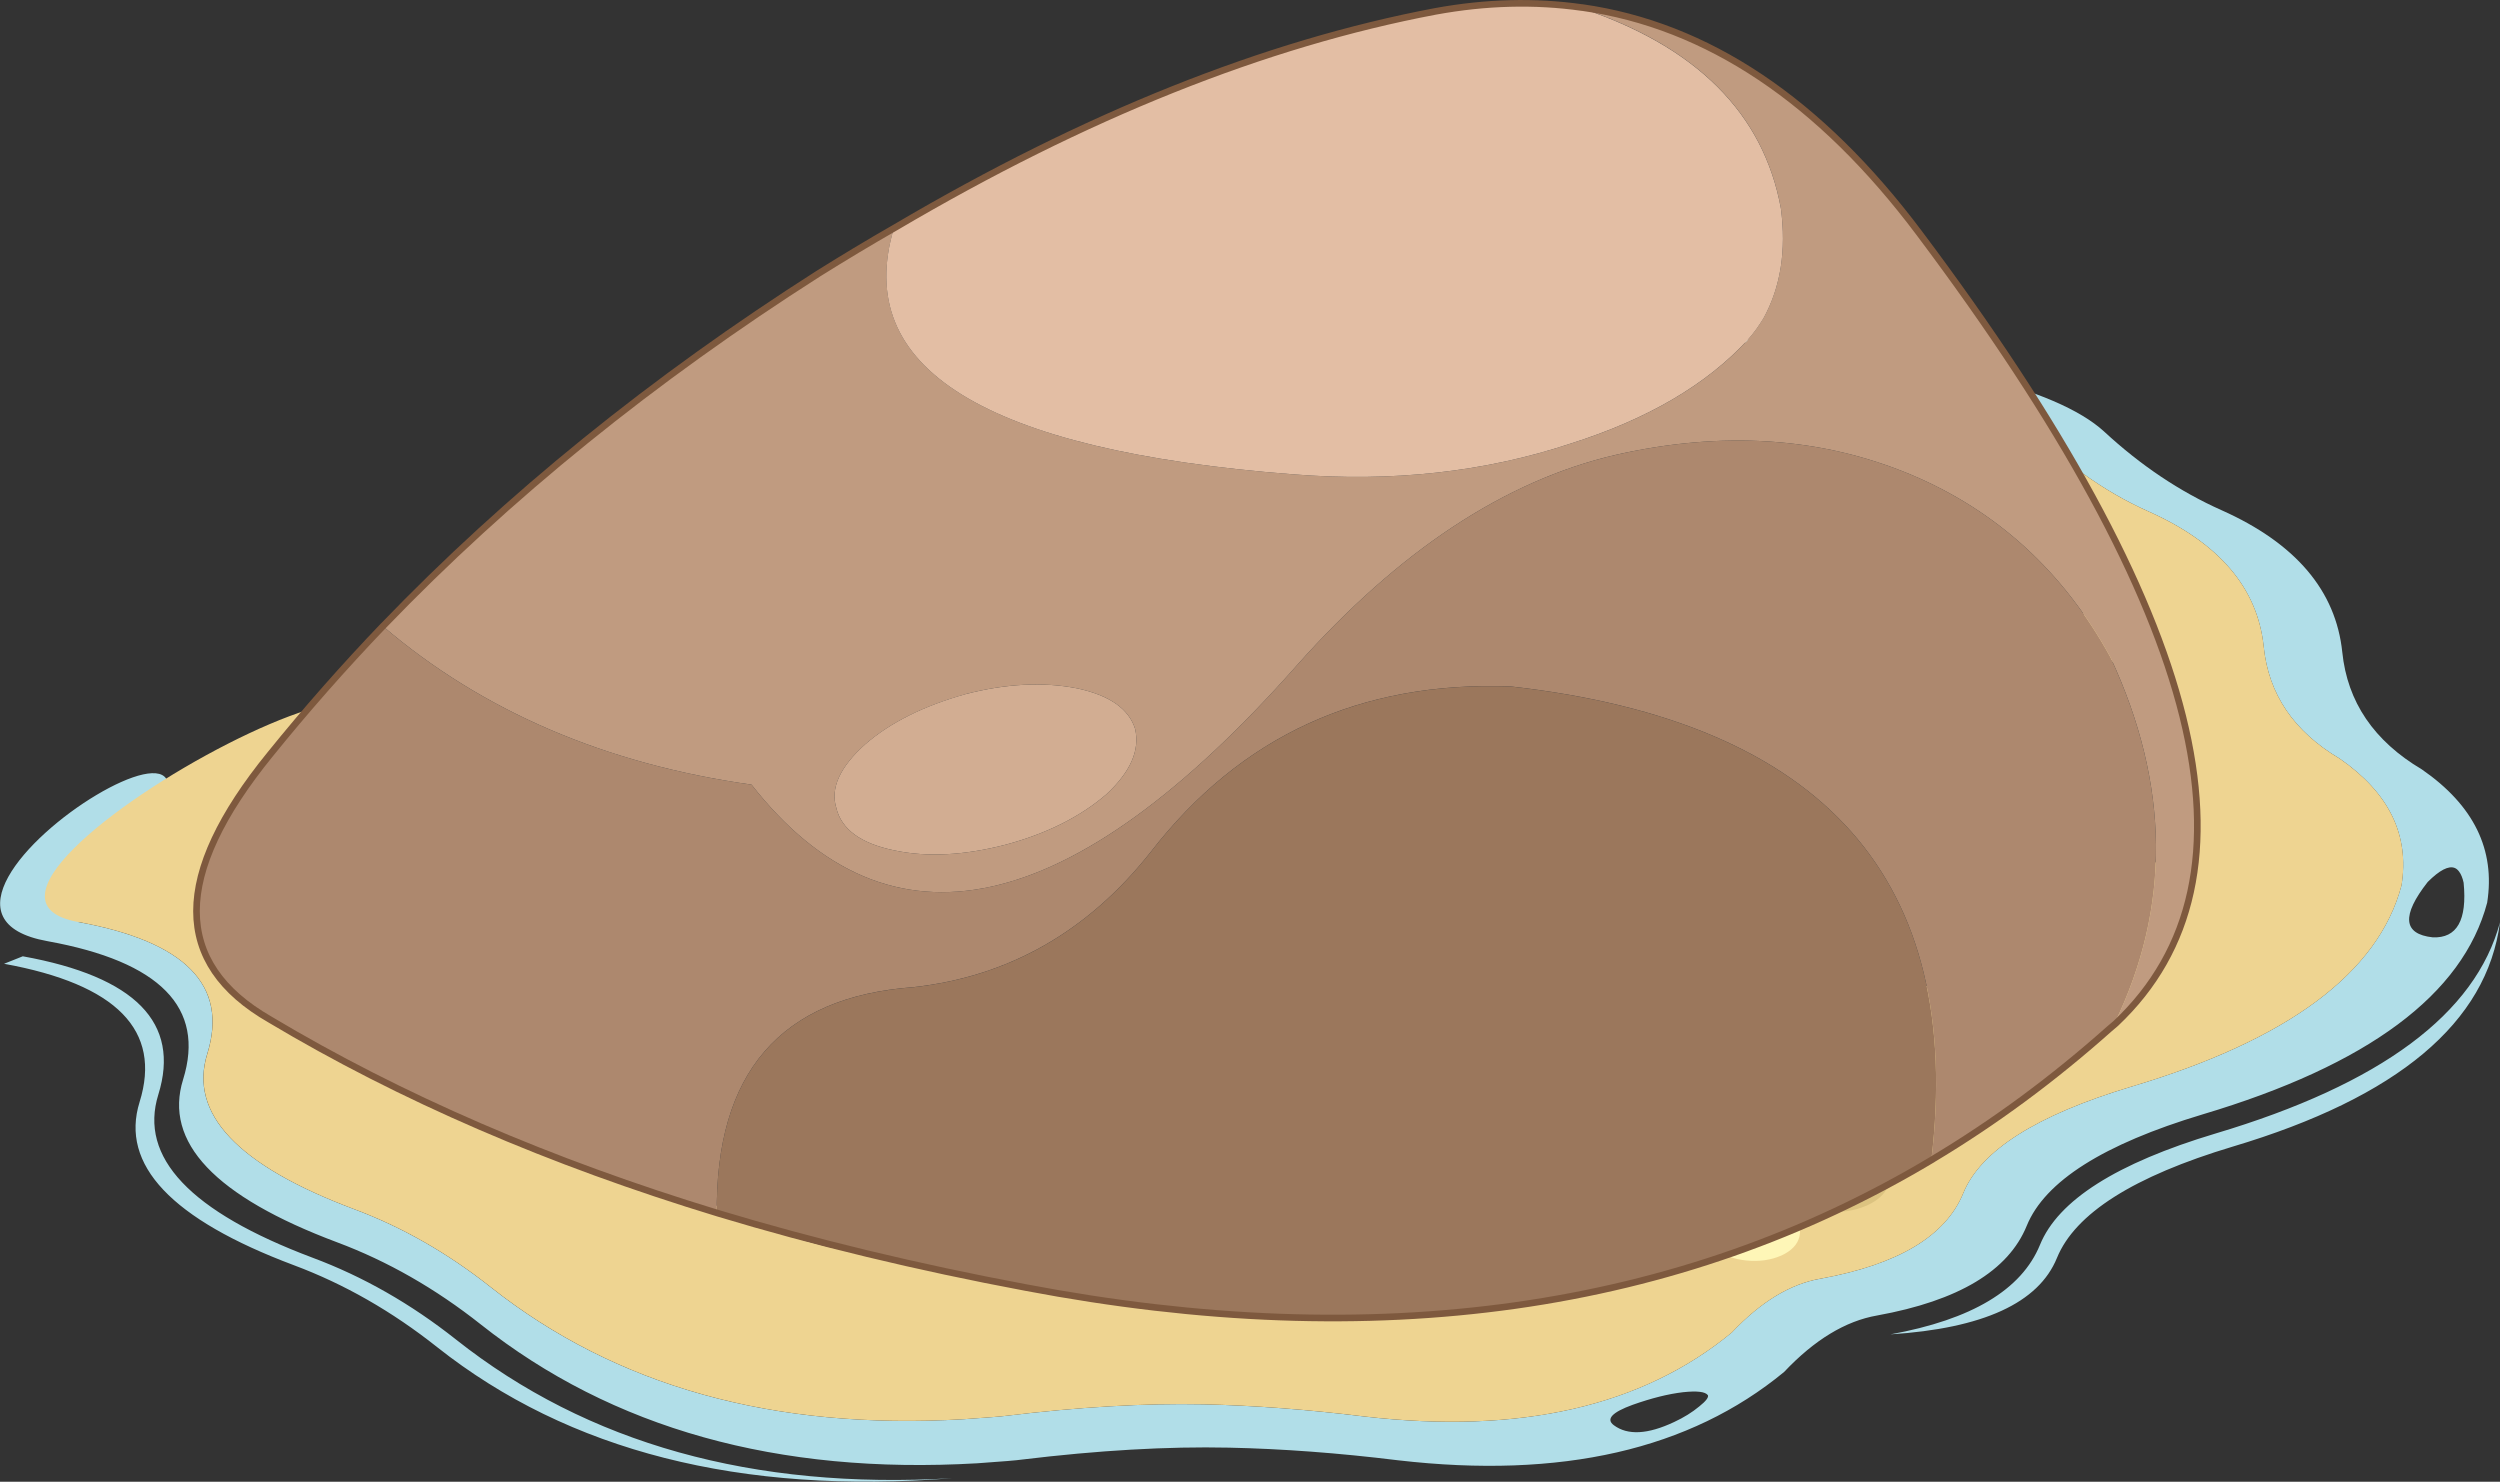
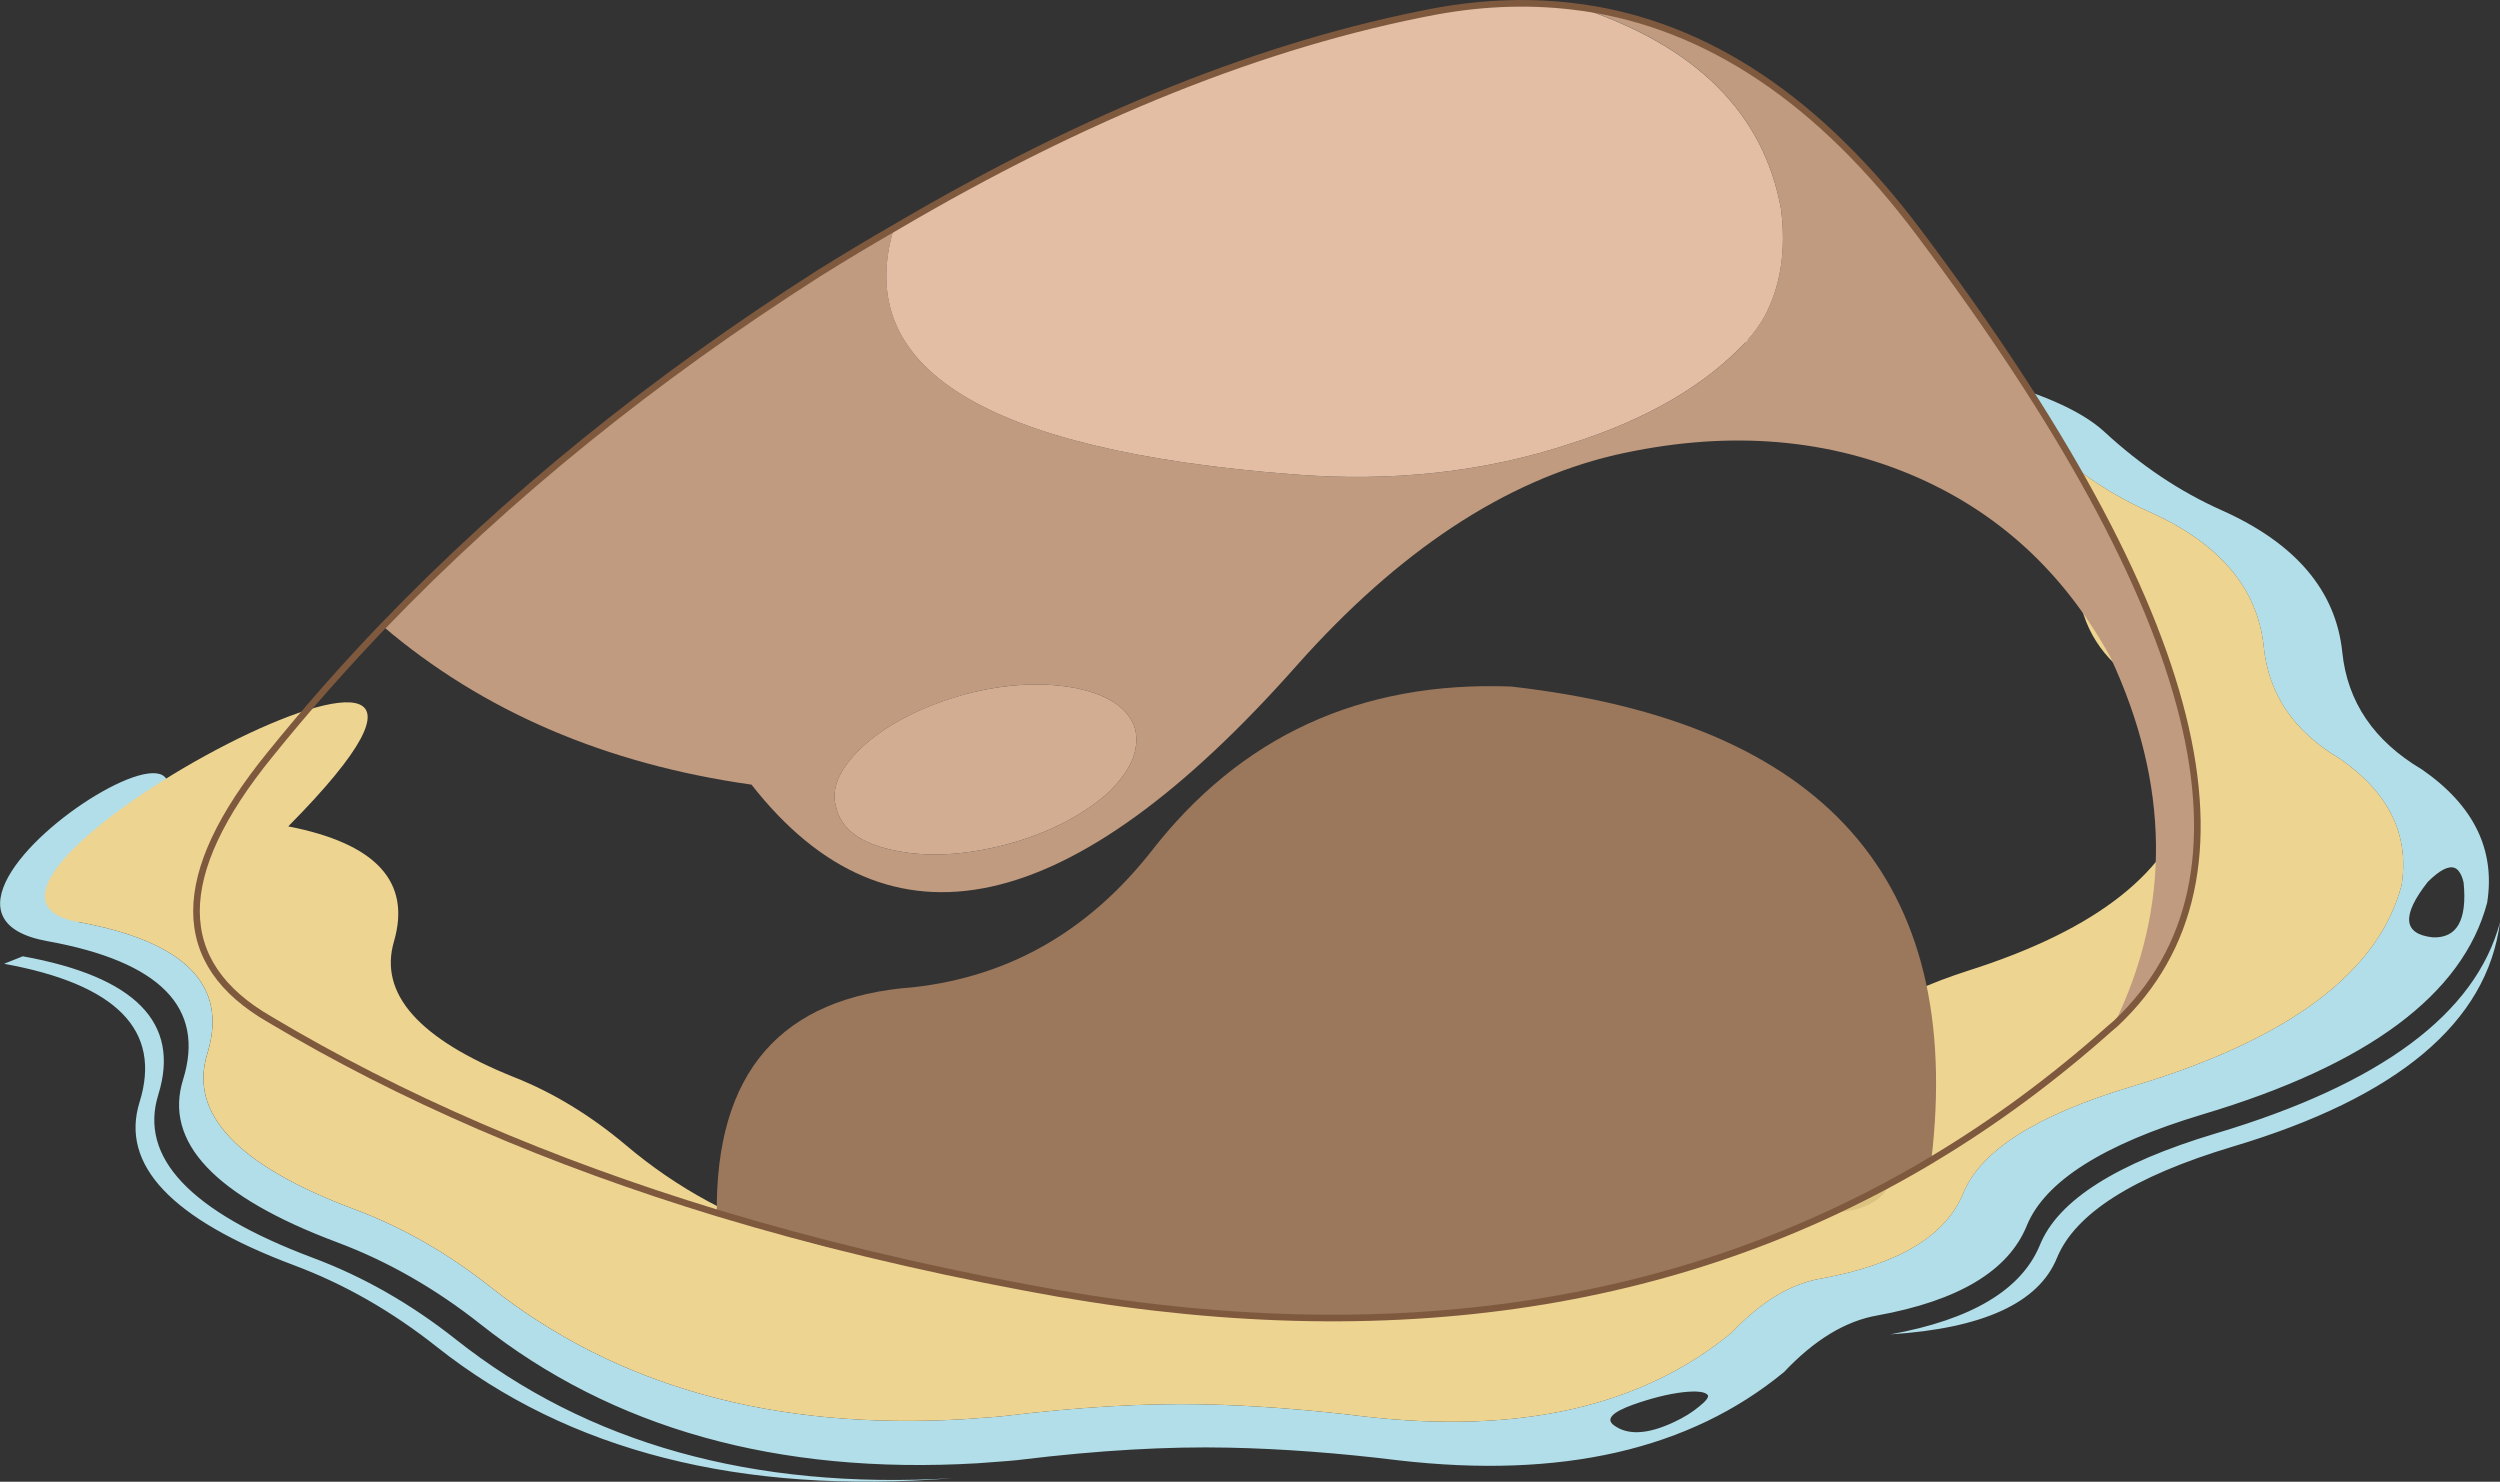
<svg xmlns="http://www.w3.org/2000/svg" id="Laag_2" data-name="Laag 2" viewBox="0 0 377.37 223.66">
  <rect x="0" y="0" width="377.37" height="223.66" fill="#333333" stroke="none" />
  <defs>
    <style>
      .cls-1 {
        fill: #d2ad92;
      }

      .cls-2 {
        fill: #b1dee8;
      }

      .cls-3 {
        fill: #fef6b7;
      }

      .cls-4 {
        fill: none;
        stroke: #7e593e;
        stroke-linecap: round;
        stroke-linejoin: round;
      }

      .cls-5 {
        fill: #ad886e;
      }

      .cls-6 {
        fill: #c09b80;
      }

      .cls-7 {
        fill: #9b775c;
      }

      .cls-8 {
        fill: #e3bea4;
      }

      .cls-9 {
        fill: #eed491;
      }

      .cls-10 {
        fill: #dcc380;
      }
    </style>
  </defs>
  <g id="Laag_1-2" data-name="Laag 1">
    <g id="Snake_Island" data-name="Snake Island">
      <g id="Layer2_0_FILL" data-name="Layer2 0 FILL">
        <path class="cls-2" d="M.61,145.48c17.01,3.09,23.83,10.05,20.46,20.87-2.95,9.48,4.8,17.69,23.26,24.62,7.61,2.84,14.83,6.96,21.66,12.38,19.86,15.71,45.79,22.31,77.79,19.78-30.11,1.77-55.09-5.21-74.96-20.94-6.82-5.4-14.04-9.51-21.66-12.35-18.46-6.94-26.21-15.14-23.26-24.62,3.36-10.83-3.46-17.79-20.46-20.87l-2.83,1.13ZM307.93,187.91c-2.78,6.78-10.3,11.28-22.58,13.51,13.99-.9,22.37-4.74,25.14-11.53,2.74-6.72,11.58-12.32,26.53-16.81,24.93-7.44,38.38-18.73,40.35-33.87-3.69,13.82-18,24.45-42.94,31.89-14.94,4.48-23.77,10.09-26.5,16.81M284.67,56.57c10.82,2.79,18.41,5.9,22.75,9.34,4.37,3.5,6.7,5.35,6.99,5.56,3.18,2.3,6.5,4.22,9.96,5.76,10.63,4.75,16.41,11.55,17.33,20.4.73,7.16,4.55,12.79,11.46,16.88,7.44,5.15,10.56,11.52,9.34,19.13-3.49,13.2-17.12,23.34-40.89,30.42-14.25,4.29-22.67,9.65-25.27,16.06-2.65,6.46-9.83,10.76-21.52,12.89-4.55.78-9.02,3.48-13.4,8.12-13.53,11.17-32.01,15.4-55.45,12.69-8.6-1.06-16.71-1.67-24.32-1.84-8.83-.18-18.78.4-29.84,1.74-.6.09-2.73.26-6.38.51-28.67,1.68-52.47-4.98-71.38-19.95-6.51-5.15-13.38-9.07-20.63-11.77-17.58-6.6-24.96-14.43-22.13-23.46,3.19-10.31-3.31-16.93-19.51-19.88,43.84-49.49-34.97-2.55-4.6,2.9,17,3.08,23.82,10.04,20.46,20.87-2.96,9.47,4.8,17.67,23.26,24.59,7.61,2.85,14.82,6.97,21.66,12.38,19.86,15.73,44.85,22.72,74.96,20.97,3.82-.27,6.03-.45,6.65-.55,11.63-1.41,22.08-2.01,31.34-1.81,7.99.17,16.51.8,25.54,1.91,24.62,2.85,44.03-1.6,58.25-13.33,4.59-4.86,9.28-7.7,14.05-8.53,12.29-2.23,19.81-6.74,22.58-13.54,2.74-6.72,11.59-12.32,26.53-16.81,24.97-7.45,39.3-18.1,42.97-31.96,1.26-7.99-2.02-14.7-9.86-20.12-7.24-4.29-11.24-10.19-12.01-17.7-.97-9.29-7.04-16.43-18.21-21.42-6.31-2.81-12.22-6.77-17.73-11.87-7.23-6.62-26.48-11.39-57.74-14.29,2.47.56,4.81,1.14,7.03,1.74.89.25,1.76.5,2.59.75,5.53.98,10.59,2.05,15.18,3.21M367.21,141.49c-4.48-.49-4.73-3.28-.75-8.36,1.79-1.78,3.15-2.49,4.09-2.11.25.11.46.29.65.55.29.39.52.94.68,1.67.55,5.66-1.01,8.41-4.67,8.25M257.8,210.59c.15.33-.29.9-1.3,1.71-1.07.89-2.33,1.67-3.79,2.35-3.99,1.88-7.02,2.04-9.11.48-1.22-.92-.27-1.94,2.83-3.07,2.85-1.01,5.4-1.65,7.64-1.91,2.09-.22,3.33-.08,3.72.44Z" />
        <path class="cls-9" d="M269.5,53.36c5.53.98,10.59,2.05,15.18,3.21,10.82,2.79,18.41,5.9,22.75,9.34,4.37,3.5,6.7,5.35,6.99,5.56,3.18,2.3,6.5,4.22,9.96,5.76,10.63,4.75,16.41,11.55,17.33,20.4.73,7.16,4.55,12.79,11.46,16.88,7.44,5.15,10.56,11.52,9.34,19.13-3.49,13.2-17.12,23.34-40.89,30.42-14.25,4.29-22.67,9.65-25.27,16.06-2.65,6.46-9.83,10.76-21.52,12.89-4.55.78-9.02,3.48-13.4,8.12-13.53,11.17-32.01,15.4-55.45,12.69-8.6-1.06-16.71-1.67-24.32-1.84-8.83-.18-18.78.4-29.84,1.74-.6.09-2.73.26-6.38.51-28.67,1.68-52.47-4.98-71.38-19.95-6.51-5.15-13.38-9.07-20.63-11.77-17.58-6.6-24.96-14.43-22.13-23.46,3.19-10.31-3.31-16.93-19.51-19.88-28.91-5.18,78.54-61.71,31.72-14.43,13.26,2.58,18.58,8.36,15.96,17.36-2.31,7.9,3.74,14.73,18.14,20.5,5.93,2.35,11.55,5.78,16.88,10.27,15.48,13.09,34.97,18.91,58.46,17.46,2.98-.23,4.7-.38,5.18-.44,9.07-1.18,17.22-1.69,24.45-1.53,6.23.14,12.87.68,19.92,1.6,19.19,2.36,34.32-1.33,45.39-11.08,1.44-1.62,2.9-2.97,4.37-4.06,2.17-1.61,4.38-2.62,6.62-3.04,7.28-1.42,12.42-3.93,15.42-7.54.93-1.13,1.66-2.37,2.18-3.72,2.13-5.6,9.02-10.27,20.67-14.02,19.48-6.19,30.65-15.04,33.53-26.57.98-6.65-1.58-12.23-7.67-16.75-5.66-3.57-8.78-8.48-9.38-14.73-.75-7.72-5.48-13.65-14.19-17.8-2.84-1.35-5.55-3.03-8.15-5.05-.24-.18-2.14-1.79-5.7-4.84-3.21-2.7-8.57-5.17-16.06-7.4Z" />
      </g>
      <g id="Layer2_0_MEMBER_2_FILL" data-name="Layer2 0 MEMBER 2 FILL">
-         <path class="cls-3" d="M270.32,183.38c-1.21-.95-2.77-1.53-4.69-1.73-1.94-.19-3.68.06-5.21.75-1.59.69-2.51,1.63-2.78,2.81-.29,1.23.16,2.33,1.35,3.3,1.16.98,2.71,1.57,4.65,1.76,1.92.19,3.67-.06,5.25-.75,1.54-.71,2.46-1.67,2.74-2.89.27-1.2-.17-2.29-1.31-3.26M257.86,174.68c-1.2.54-1.9,1.27-2.1,2.18-.22.91.13,1.72,1.05,2.44.86.74,2.03,1.17,3.49,1.31,1.44.15,2.75-.03,3.94-.56,1.17-.52,1.86-1.23,2.06-2.14.21-.9-.13-1.71-1.01-2.44-.89-.74-2.05-1.19-3.49-1.35-1.46-.14-2.78.04-3.94.56Z" />
        <path class="cls-10" d="M277.74,172.17c2.4.25,4.35.97,5.85,2.18,1.43,1.21,1.96,2.56,1.61,4.05-.34,1.5-1.47,2.69-3.38,3.56-1.97.86-4.15,1.16-6.53.9-2.4-.22-4.31-.94-5.74-2.14-1.49-1.22-2.07-2.58-1.73-4.09.34-1.48,1.49-2.65,3.45-3.53,1.92-.85,4.07-1.17,6.45-.94Z" />
      </g>
      <g>
        <g id="Layer2_0_MEMBER_4_FILL" data-name="Layer2 0 MEMBER 4 FILL">
          <path class="cls-7" d="M108.2,183.35c-.27-21.42,9.62-32.86,29.68-34.33,14.39-1.61,26.32-8.4,35.79-20.37,13.56-17.53,31.69-25.87,54.42-25.02,47.33,5.36,68.47,29.23,63.43,71.58-38.37,22.97-83.96,29.37-136.76,19.21-16.5-2.98-32.02-6.67-46.56-11.06Z" />
-           <path class="cls-5" d="M318.58,99.25c8.95,19.22,9.15,37.65.58,55.29-.33.39-.63.68-.87.87-8.55,7.62-17.47,14.22-26.77,19.79,5.04-42.35-16.11-66.22-63.43-71.58-22.72-.85-40.86,7.49-54.42,25.02-9.47,11.97-21.4,18.76-35.79,20.37-20.06,1.47-29.95,12.92-29.68,34.33-25.41-7.73-47.92-17.53-67.51-29.39-14.9-8.38-14.9-21.67,0-39.87,5.3-6.69,11.02-13.18,17.17-19.5,15.04,12.8,33.57,20.75,55.58,23.86,20.78,26.55,48.23,20.53,82.35-18.04,15.31-17.22,31.31-27.8,48.01-31.72,16.17-3.68,31.01-2.71,44.52,2.91,13.08,5.48,23.17,14.69,30.26,27.65Z" />
          <path class="cls-6" d="M263.88,51.24c-6.22,6.79-15.15,12.03-26.77,15.71-12.95,4.3-26.92,5.85-41.9,4.65-46.6-3.61-66.67-16.03-60.24-37.25-3.86,2.32-7.74,4.64-11.64,6.98-24.99,16.03-46.82,33.78-65.47,53.25,15.04,12.8,33.57,20.75,55.58,23.86,20.78,26.55,48.23,20.53,82.35-18.04,15.31-17.22,31.31-27.8,48.01-31.72,16.17-3.68,31.01-2.71,44.52,2.91,13.08,5.48,23.17,14.69,30.26,27.65,8.95,19.22,9.15,37.65.58,55.29,23.37-21.95,13.47-61.72-29.68-119.31-15.01-19.92-31.99-31.27-50.92-34.05,17.52,5.83,27.61,15.92,30.26,30.26.84,6.34-.03,11.87-2.62,16.59-.73,1.2-1.5,2.27-2.33,3.2M145.73,104.78c6.14-1.59,11.76-1.88,16.88-.87,4.88,1.05,7.78,3.09,8.73,6.11.75,3.22-.7,6.51-4.36,9.9-3.94,3.38-8.98,5.91-15.13,7.57-6.31,1.64-11.93,1.93-16.88.87-5.04-1.04-7.95-3.17-8.73-6.4-.92-2.96.53-6.17,4.36-9.6,3.77-3.28,8.82-5.8,15.13-7.57Z" />
          <path class="cls-1" d="M126.24,121.95c-.92-2.96.53-6.17,4.36-9.6,3.77-3.28,8.82-5.8,15.13-7.57,6.14-1.59,11.76-1.88,16.88-.87,4.88,1.05,7.78,3.09,8.73,6.11.75,3.22-.7,6.51-4.36,9.9-3.94,3.38-8.98,5.91-15.13,7.57-6.31,1.64-11.93,1.93-16.88.87-5.04-1.04-7.95-3.17-8.73-6.4Z" />
          <path class="cls-8" d="M266.2,48.04c-.73,1.2-1.5,2.27-2.33,3.2-6.22,6.79-15.15,12.03-26.77,15.71-12.95,4.3-26.92,5.85-41.9,4.65-46.6-3.61-66.67-16.03-60.24-37.25C163.6,17.59,190.76,6.73,216.44,1.77c7.65-1.3,15.02-1.5,22.12-.58,17.52,5.83,27.61,15.92,30.26,30.26.84,6.34-.03,11.87-2.62,16.59Z" />
        </g>
        <path id="Layer2_0_MEMBER_4_1_STROKES" data-name="Layer2 0 MEMBER 4 1 STROKES" class="cls-4" d="M135.19,34.31C163.81,17.44,190.97,6.58,216.66,1.72M216.66,1.72c7.65-1.4,15.02-1.59,22.12-.58M238.78,1.13c18.93,2.68,35.91,14.03,50.92,34.05M289.7,35.18c43.15,57.49,53.04,97.26,29.68,119.3M57.93,94.4c18.75-19.47,40.63-37.17,65.62-53.11M123.55,41.29c3.9-2.44,7.78-4.77,11.64-6.98M319.38,154.48c-.33.3-.67.59-1.02.87-8.45,7.52-17.32,14.07-26.63,19.64M291.73,175c-38.37,22.97-84,29.42-136.9,19.35M154.83,194.35c-16.41-3.08-31.88-6.81-46.41-11.2M108.42,183.15c-25.41-7.73-47.96-17.48-67.66-29.25M40.76,153.9c-14.8-8.48-14.8-21.82,0-40.01M40.76,113.89c5.4-6.69,11.12-13.18,17.17-19.5" />
      </g>
    </g>
  </g>
</svg>